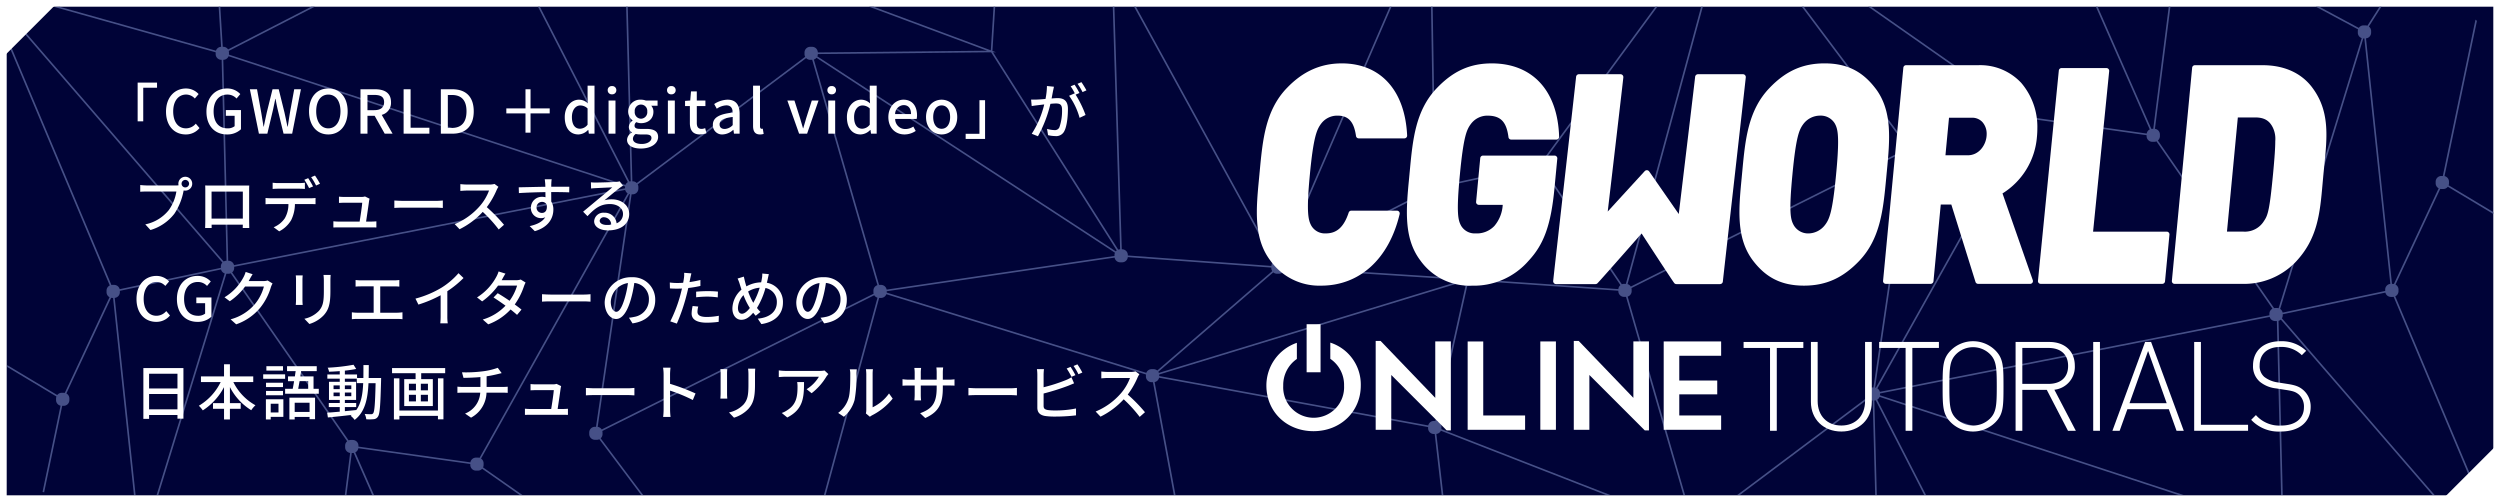
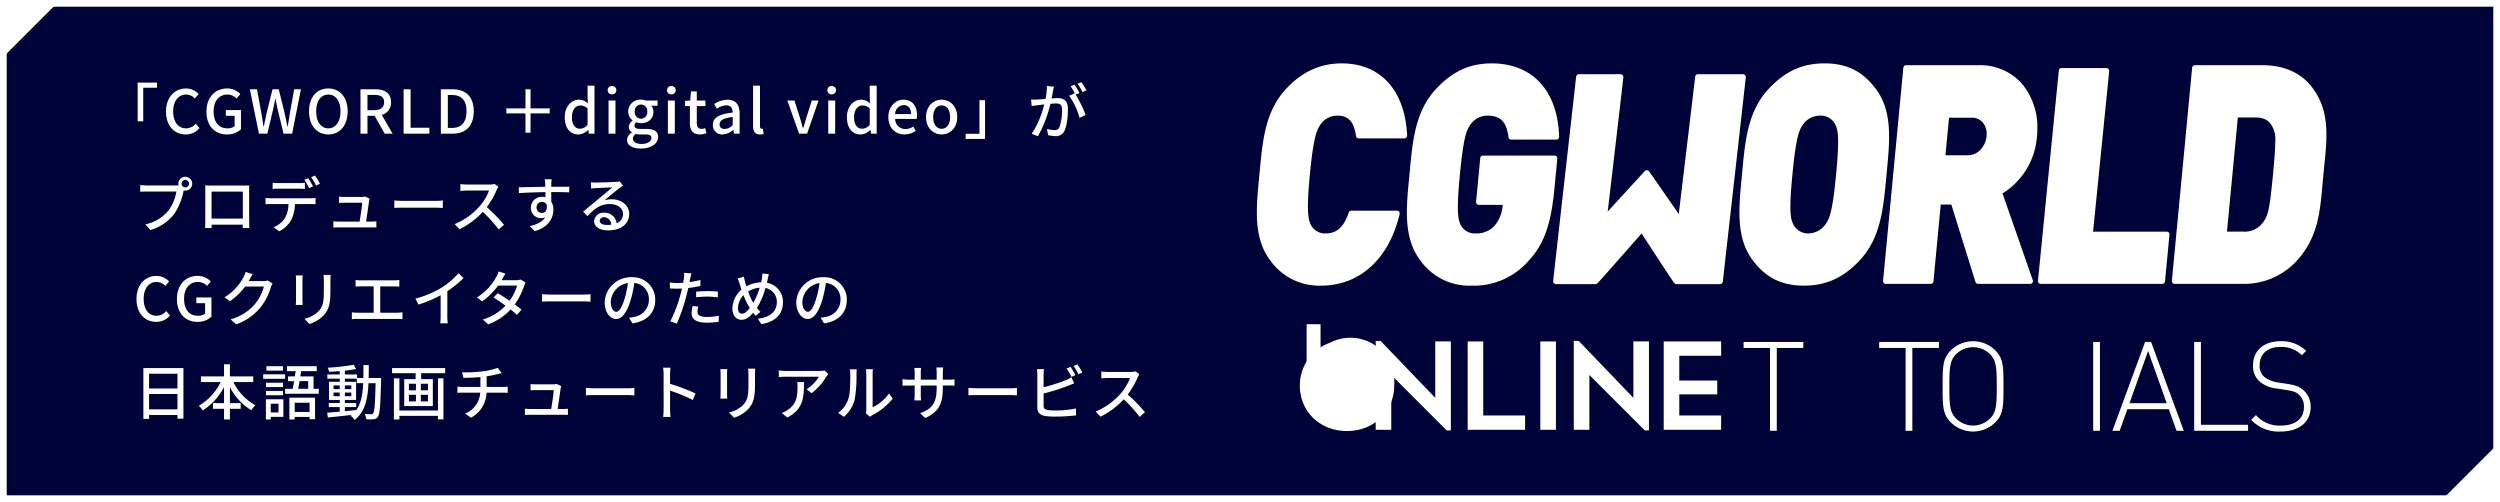
<svg xmlns="http://www.w3.org/2000/svg" width="747" height="150" viewBox="0 0 747 150">
  <rect x="0" y="0" width="747" height="150" fill="#808080" stroke="none" />
  <defs>
    <clipPath id="a">
-       <path d="M2091.841,10521.439H1381.409c-8.944,0-16.193-6.63-16.193-14.809V10390.34c0-8.18,7.249-14.808,16.193-14.808h710.432c8.943,0,16.193,6.628,16.193,14.808v116.291C2108.033,10514.81,2100.783,10521.439,2091.841,10521.439Z" transform="translate(-1365.216 -10375.532)" fill="none" />
-     </clipPath>
+       </clipPath>
  </defs>
  <g transform="translate(-266 -4303.888)">
    <g transform="translate(0 -55.113)">
      <g transform="translate(266 4359)" fill="#000337" stroke="#fff" stroke-width="2">
        <rect width="747" height="150" stroke="none" />
        <rect x="1" y="1" width="745" height="148" fill="none" />
      </g>
      <g transform="translate(-1097.046 -6014.524)">
        <g transform="translate(1365.216 10375.532)" clip-path="url(#a)">
          <path d="M254.7,232.646A1.708,1.708,0,0,1,253,230.937v-.089l-95.148-4.635a1.708,1.708,0,0,1-1.7,1.606h-.562a1.708,1.708,0,0,1-1.707-1.707v-.131l-31.428-2.139a1.708,1.708,0,0,1-1.7,1.566h-.562a1.707,1.707,0,0,1-1.707-1.707v-.476a1.709,1.709,0,0,1,.078-.51L66.742,194.9a1.707,1.707,0,0,1-1.418.756h-.562a1.722,1.722,0,0,1-.592-.105l-16.438,25.93a1.7,1.7,0,0,1,.321,1v.475a1.708,1.708,0,0,1-1.708,1.708h-.562a1.708,1.708,0,0,1-1.707-1.708v-.475a1.708,1.708,0,0,1,.44-1.145L31.838,201.7a1.7,1.7,0,0,1-.5.073H30.78a1.708,1.708,0,0,1-1.589-1.083L3.978,206.065v.413a1.708,1.708,0,0,1-1.708,1.708H1.707A1.708,1.708,0,0,1,0,206.478V206A1.707,1.707,0,0,1,1.707,204.3h.211l6.688-73.27a1.707,1.707,0,0,1-1.563-1.7v-.476a1.707,1.707,0,0,1,1.707-1.707H8.96l9.15-99.79a1.708,1.708,0,0,1-1.562-1.7v-.476a1.708,1.708,0,0,1,1.708-1.707h.563a1.709,1.709,0,0,1,1.656,1.29L85.487,11.093v-.384A1.708,1.708,0,0,1,87.195,9h.563a1.707,1.707,0,0,1,1.524.936L114.627.022l53.387,3.571a1.709,1.709,0,0,1,1.7-1.571h.563a1.707,1.707,0,0,1,1.707,1.7h35.664a1.708,1.708,0,0,1,1.708-1.7h.562a1.708,1.708,0,0,1,1.708,1.707V3.9l107.644,9.635a1.709,1.709,0,0,1,1.7-1.524h.562a1.708,1.708,0,0,1,1.708,1.708v.291l30.207,4.544a1.707,1.707,0,0,1,1.679-1.4h.563a1.709,1.709,0,0,1,1.678,1.387l90.426-14.4a1.736,1.736,0,0,1-.035-.345V3.322a1.708,1.708,0,0,1,1.707-1.708h.563a1.708,1.708,0,0,1,1.707,1.708V3.7l85.079-1.931V1.707A1.708,1.708,0,0,1,538.521,0h.562a1.708,1.708,0,0,1,1.708,1.707V1.76l96.035,4.675a1.708,1.708,0,0,1,1.612-1.143H639a1.707,1.707,0,0,1,1.674,1.37L672.138,8.8a1.706,1.706,0,0,1,1.7-1.565h.563a1.707,1.707,0,0,1,1.707,1.707V9.42a1.71,1.71,0,0,1-.077.51l51.811,27.813a1.708,1.708,0,0,1,1.418-.754h.562a1.7,1.7,0,0,1,.592.105l16.769-26.449a1.706,1.706,0,0,1-.518-1.225V8.945a1.707,1.707,0,0,1,1.707-1.707h.563a1.707,1.707,0,0,1,1.707,1.707V9.42a1.706,1.706,0,0,1-.841,1.472l12.823,19.863a1.7,1.7,0,0,1,.617-.115h.562a1.709,1.709,0,0,1,1.66,1.3l25.143-5.362v-.411a1.708,1.708,0,0,1,1.707-1.707h.563a1.708,1.708,0,0,1,1.707,1.707v.476a1.707,1.707,0,0,1-1.707,1.707h-.209l-6.689,73.269a1.706,1.706,0,0,1,1.562,1.7v.475a1.708,1.708,0,0,1-1.707,1.708h-.21l-9.2,100.3a1.708,1.708,0,0,1,1.12,1.6v.475a1.708,1.708,0,0,1-1.707,1.708h-.562a1.708,1.708,0,0,1-1.7-1.588L709.205,221.53v.408a1.708,1.708,0,0,1-1.708,1.707h-.562a1.709,1.709,0,0,1-1.542-.972l-25.437,9.948-53.388-3.567a1.708,1.708,0,0,1-1.7,1.57H624.3a1.709,1.709,0,0,1-1.708-1.7H586.932a1.708,1.708,0,0,1-1.708,1.7h-.562a1.708,1.708,0,0,1-1.708-1.708v-.475a1.869,1.869,0,0,1,.016-.237L476.809,188.7a1.7,1.7,0,0,1-1.264.558h-.562a1.7,1.7,0,0,1-1.305-.607L458,193.887a1.708,1.708,0,0,1-1.706,1.62h-.562a1.706,1.706,0,0,1-1.409-.742l-73.275,9.724v.254a1.707,1.707,0,0,1-1.707,1.707h-.562a1.707,1.707,0,0,1-1.655-1.288L256.975,230.529v.409a1.708,1.708,0,0,1-1.708,1.708Zm371.8-4.68a1.686,1.686,0,0,1,.067.474v.125l53.3,3.564,25.371-9.923a1.65,1.65,0,0,1-.022-.268v-.476a1.709,1.709,0,0,1,1.622-1.706l-1.861-30.5h-.15a1.706,1.706,0,0,1-1.438-.787Zm-470.363-4.037a1.707,1.707,0,0,1,1.707,1.707v.091L253,230.36a1.692,1.692,0,0,1,.165-.636L167.1,169.467a1.7,1.7,0,0,1-1.267.563h-.562a1.707,1.707,0,0,1-1.707-1.707v-.273l-33.451-4.716a1.707,1.707,0,0,1-.918,1.242l26.041,59.261.051.116a1.642,1.642,0,0,1,.292-.025Zm99.608,4.9a1.712,1.712,0,0,1,1.171,1.218l120.142-25.368v-.408a1.708,1.708,0,0,1,1.382-1.677L367.536,143.6h-.389a1.708,1.708,0,0,1-1.708-1.708v-.475c0-.04,0-.081,0-.121l-77.559-23.98a1.708,1.708,0,0,1-1.6,1.108h-.552Zm-88.979-62.407a1.705,1.705,0,0,1,.77,1.428v.476a1.688,1.688,0,0,1-.167.738L196.568,189.5l56.871,39.818c.036-.04.075-.079.114-.116l-51.439-68.553a1.7,1.7,0,0,1-.743.17h-.562a1.708,1.708,0,0,1-1.708-1.707v-.476a1.708,1.708,0,0,1,1.708-1.707h.313l10.136-69.475a1.692,1.692,0,0,1-.234-.051Zm36.245-8.234a1.688,1.688,0,0,1,.06.451v.476a1.7,1.7,0,0,1-.555,1.26l51.439,68.553a1.693,1.693,0,0,1,.742-.169h.553l29.98-110.4a1.706,1.706,0,0,1-.965-.736Zm380.076-9.119,2.047,77.666h.082a1.708,1.708,0,0,1,1.708,1.7H622.6a1.707,1.707,0,0,1,.837-1.462l-39.947-77.956A1.708,1.708,0,0,1,583.095,149.065Zm-83.632,38.791-22.3.228a1.6,1.6,0,0,1-.077.2l106.018,39.453a1.709,1.709,0,0,1,1.536-1L582.6,149.065h-.085a1.7,1.7,0,0,1-1.22-.513L530.96,186.273a1.7,1.7,0,0,1,.2.8v.475a1.708,1.708,0,0,1-1.708,1.707h-.562a1.707,1.707,0,0,1-1.706-1.682Zm125.4,38.876a1.707,1.707,0,0,1,1.439.787l76.891-39.5a1.682,1.682,0,0,1-.068-.474v-.475c0-.053,0-.1.007-.157L584.662,147.991a1.712,1.712,0,0,1-.715.835l39.946,77.956a1.677,1.677,0,0,1,.411-.05Zm-503.907-5.2a1.708,1.708,0,0,1,1.493,1.694v.13l31.429,2.14a1.709,1.709,0,0,1,.937-1.386l-7.3-16.612-18.792-42.764a1.733,1.733,0,0,1-.292.025h-.276ZM65.873,191.856a1.709,1.709,0,0,1,1.158,1.617v.476a1.7,1.7,0,0,1-.077.51l51.811,27.813a1.7,1.7,0,0,1,1.417-.755h.279l7.195-56.774a1.708,1.708,0,0,1-1.493-1.694v-.476a1.7,1.7,0,0,1,.613-1.31l-34.8-50.2a1.706,1.706,0,0,1-.672.137H90.68ZM46.344,220.771a1.7,1.7,0,0,1,1.031.346l16.359-25.8a1.7,1.7,0,0,1-.681-1.364v-.476a1.708,1.708,0,0,1,1.535-1.7l-3.264-30.816-4.506-42.538h-.238a1.688,1.688,0,0,1-.339-.034L42.867,146.976a1.709,1.709,0,0,1,.9,1.506v.475a1.708,1.708,0,0,1-1.708,1.707h-.433l-9.18,43.957-.69,3.309a1.708,1.708,0,0,1,1.294,1.657v.476a1.7,1.7,0,0,1-.761,1.421L44.9,221.018a1.7,1.7,0,0,1,.884-.247Zm659.143-31.519.814,13.339,1.048,17.163h.148a1.709,1.709,0,0,1,1.657,1.29l64.415-13.54v-.1a1.712,1.712,0,0,1,.1-.587l-47.453-13.33-19.2-5.393A1.709,1.709,0,0,1,705.487,189.252Zm-1.626-63.979.632,26.025.828,34.065h.08a1.708,1.708,0,0,1,1.707,1.708v.475c0,.022,0,.045,0,.067l55.459,15.581,11.345,3.187a1.718,1.718,0,0,1,.628-.517L704.548,124.9A1.7,1.7,0,0,1,703.86,125.273Zm1.258-1.965v.317a1.7,1.7,0,0,1-.25.891l70.187,81.2.076-.008-36.867-87.609a1.794,1.794,0,0,1-.262.02h-.562a1.709,1.709,0,0,1-1.655-1.288ZM740.03,111.82l-1.219,2.606a1.705,1.705,0,0,1,.9,1.5v.476a1.708,1.708,0,0,1-.97,1.541L775.669,205.7h.17l.1,0,9.188-100.2a1.709,1.709,0,0,1-1.562-1.7v-.475a1.706,1.706,0,0,1,.111-.6l-13.55-8.123-15.676-9.4a1.7,1.7,0,0,1-1.361.676h-.562a1.7,1.7,0,0,1-.34-.034ZM2.416,204.3a1.71,1.71,0,0,1,1.51,1.278l25.153-5.366c0-.049-.007-.1-.007-.15v-.476a1.708,1.708,0,0,1,1.708-1.707h.478l9.869-47.256a1.708,1.708,0,0,1-1.338-1.667v-.475a1.706,1.706,0,0,1,.111-.6L10.674,130.356a1.707,1.707,0,0,1-1.362.676H9.1Zm365.62-60.736,8.041,43.469,2.872,15.523h.388A1.708,1.708,0,0,1,381.022,204l73.073-9.7a1.713,1.713,0,0,1-.076-.5v-.475a1.71,1.71,0,0,1,1.434-1.687l-2.446-21.328-1.288-11.231h-.255a1.708,1.708,0,0,1-1.707-1.708v-.355l-80.38-14.757A1.711,1.711,0,0,1,368.035,143.566Zm84.183,15.5,1.74,15.174,1.994,17.374h.337A1.708,1.708,0,0,1,458,193.325v.05l15.422-5.144a1.7,1.7,0,0,1-.143-.685v-.475a1.708,1.708,0,0,1,1.707-1.708h.563a1.708,1.708,0,0,1,1.707,1.708v.525l49.927-.51v-.014a1.65,1.65,0,0,1,.022-.268l-73.633-28.7A1.708,1.708,0,0,1,452.219,159.068ZM58.85,116.305v.408a1.708,1.708,0,0,1-1.533,1.7l7.77,73.354h.293l24.776-80.549.032-.105a1.709,1.709,0,0,1-1.106-1.2Zm525.932,30.673v.38c0,.052,0,.1-.006.157l118.475,38.923a1.709,1.709,0,0,1,1.571-1.075l-1.08-44.419-.379-15.611h-.515a1.706,1.706,0,0,1-1.64-1.233ZM453.3,151.334l-.87,3.9a1.708,1.708,0,0,1,1.309,1.661v.475a1.748,1.748,0,0,1-.021.267l73.633,28.7a1.71,1.71,0,0,1,1.024-.893l-19.485-67.329H508.3a1.708,1.708,0,0,1-1.707-1.707v-.132l-15.973-1.11-27.007-1.876a1.709,1.709,0,0,1-1.7,1.565h-.461Zm57.213-35.855a1.7,1.7,0,0,1,.06.452v.476a1.708,1.708,0,0,1-1.191,1.627l19.487,67.329h.584a1.7,1.7,0,0,1,1.219.512L581,148.154a1.693,1.693,0,0,1-.2-.8v-.476a1.708,1.708,0,0,1,1.707-1.707h.314L592.961,75.7a1.708,1.708,0,0,1-1.2-.788ZM128.432,160.866a1.707,1.707,0,0,1,1.707,1.707v.274l33.452,4.714a1.706,1.706,0,0,1,1.683-1.422h.563a1.7,1.7,0,0,1,.486.07l22.15-39.552,22.1-39.465a1.711,1.711,0,0,1-.727-1.035L157.46,96.45,93.007,109.116v.379a1.706,1.706,0,0,1-.613,1.311L127.2,161a1.7,1.7,0,0,1,.67-.137Zm79.85-49.563-6.658,45.644a1.708,1.708,0,0,1,1.2.788l81.253-40.571a1.736,1.736,0,0,1-.06-.451v-.475a1.709,1.709,0,0,1,1.191-1.628L265.72,47.281h-.586a1.7,1.7,0,0,1-1.221-.514L213.582,84.49a1.7,1.7,0,0,1,.2.8v.476a1.708,1.708,0,0,1-1.707,1.707h-.312Zm184.577,22.845L369.413,141.3c0,.037,0,.075,0,.113v.355L426.5,152.25l23.295,4.277a1.707,1.707,0,0,1,1.667-1.34h.462l9.023-40.38a1.71,1.71,0,0,1-1.205-1.068Zm-383.4-7a1.707,1.707,0,0,1,1.56,1.7v.476a1.715,1.715,0,0,1-.109.6l15.119,9.065,14.107,8.457a1.707,1.707,0,0,1,1.361-.676h.562a1.707,1.707,0,0,1,.341.034l13.371-28.59a1.709,1.709,0,0,1-.9-1.5v-.475a1.707,1.707,0,0,1,.97-1.541L45.806,90.849,19.08,27.338a1.769,1.769,0,0,1-.26.02h-.211Zm574.551,18.306a1.71,1.71,0,0,1,.726,1.036l116.4-22.874v-.466a1.71,1.71,0,0,1,.91-1.511l-34.665-50a1.691,1.691,0,0,1-.672.138h-.562a1.708,1.708,0,0,1-1.707-1.708V69.8l-33.451-4.716a1.709,1.709,0,0,1-1.684,1.422h-.562a1.689,1.689,0,0,1-.484-.07Zm-.686-.261a1.8,1.8,0,0,1,.234.051l30.857-55.1,13.395-23.918a1.706,1.706,0,0,1-.772-1.429v-.475a1.7,1.7,0,0,1,.167-.738L555.123,13.115,540.72,3.031l9.794,13.051L592.47,72a1.694,1.694,0,0,1,.742-.17h.562a1.708,1.708,0,0,1,1.708,1.708v.475a1.708,1.708,0,0,1-1.708,1.708h-.312Zm-180.09-34.178-34.088,29.479a1.668,1.668,0,0,1,.166.33l90.329-27.565c0-.038,0-.075,0-.113v-.121l-8.237-.53-44.527-2.865a1.708,1.708,0,0,1-1.7,1.572h-.562a1.7,1.7,0,0,1-1.114-.413ZM291.82,115.862l-3.828.565v.285c0,.04,0,.081,0,.121l77.559,23.981a1.709,1.709,0,0,1,1.6-1.108h.563a1.7,1.7,0,0,1,1.115.414l34.348-29.7a1.7,1.7,0,0,1-.272-.923v-.139l-42.883-3.127a1.708,1.708,0,0,1-1.7,1.555h-.562a1.708,1.708,0,0,1-1.681-1.411Zm412.52,5.853a1.71,1.71,0,0,1,.747,1.1l30.648-6.477v-.408a1.707,1.707,0,0,1,1.534-1.7l-7.105-67.081L729.5,40.88H729.2Zm-.928-.274a1.7,1.7,0,0,1,.473.067L728.712,40.79a1.71,1.71,0,0,1-1.16-1.618V38.7a1.712,1.712,0,0,1,.078-.511L675.82,10.373a1.706,1.706,0,0,1-1.418.756h-.276l-2.212,17.445L666.929,67.9a1.707,1.707,0,0,1,1.492,1.694v.475a1.706,1.706,0,0,1-.613,1.311l4.962,7.158,29.767,42.931a1.691,1.691,0,0,1,.311-.029ZM266.214,47.2,285.7,114.53h.586a1.706,1.706,0,0,1,1.681,1.409l68.08-10.052V105.6a1.711,1.711,0,0,1,.14-.677L267.007,46.669A1.708,1.708,0,0,1,266.214,47.2ZM57.142,114.53a1.709,1.709,0,0,1,1.656,1.286l26.288-5.555,3.944-.833v-.409a1.706,1.706,0,0,1,.454-1.161L19.689,27.12c-.043.025-.087.049-.133.071L56.32,114.55a1.643,1.643,0,0,1,.259-.02Zm410.726-11.023-4.932,7.8a1.708,1.708,0,0,1,.68,1.365v.133l42.981,2.984a1.7,1.7,0,0,1,.628-1.184L484.216,80.491a1.7,1.7,0,0,1-.647.127h-.562a1.7,1.7,0,0,1-.59-.105ZM539.332,3.873,524.719,57.686l-15.372,56.608a1.706,1.706,0,0,1,.966.737l81.253-40.569a1.714,1.714,0,0,1-.061-.453v-.475a1.705,1.705,0,0,1,.556-1.261L540.338,3.343A1.7,1.7,0,0,1,539.332,3.873ZM517.449,32.541,484.7,77.159a1.7,1.7,0,0,1,.571,1.275v.475a1.7,1.7,0,0,1-.634,1.328l17.282,25.623,5.728,8.49a1.7,1.7,0,0,1,.646-.127h.553L538.811,3.891h-.335Zm213.4,4.791a1.7,1.7,0,0,1,.68,1.364v.475a1.708,1.708,0,0,1-1.533,1.7l7.77,73.353H738a1.69,1.69,0,0,1,.34.034l13.372-28.59a1.709,1.709,0,0,1-.9-1.5v-.475a1.708,1.708,0,0,1,1.708-1.708h.433L762.6,35.8l.274-1.31a1.708,1.708,0,0,1-1.341-1.668v-.476A1.7,1.7,0,0,1,762.194,31L749.336,11.082a1.73,1.73,0,0,1-.4.047h-.562a1.7,1.7,0,0,1-.788-.193ZM406.816,108.558a1.7,1.7,0,0,1,.063.462v.122l52.764,3.395a1.711,1.711,0,0,1,1.063-1.451l-8.525-23.622c-.05,0-.1.007-.155.007h-.562a1.705,1.705,0,0,1-1.444-.8Zm55.092,2.4a1.7,1.7,0,0,1,.591.105l19.445-30.733.038-.059a1.7,1.7,0,0,1-.626-.933l-27.621,6v.42a1.708,1.708,0,0,1-1.066,1.583l1.151,3.192,7.374,20.43c.051,0,.1-.007.154-.007ZM355.715,21.045l1.3,42.748,1.215,40.1h.091a1.708,1.708,0,0,1,1.708,1.707v.14l42.884,3.127a1.707,1.707,0,0,1,.779-1.287l-47.532-86.6A1.734,1.734,0,0,1,355.715,21.045ZM89.762,47.281l.429,17.684,1.03,42.347H91.3a1.708,1.708,0,0,1,1.662,1.316L209.8,85.669v-.382c0-.053,0-.105.007-.157L91.333,46.205A1.709,1.709,0,0,1,89.762,47.281ZM450.039,5.5l-9.7,22.416-34.415,79.566a1.72,1.72,0,0,1,.69.623l43.2-21.883a1.708,1.708,0,0,1-.064-.463v-.476a1.707,1.707,0,0,1,1.707-1.707h0L450.209,5.495C450.153,5.5,450.1,5.5,450.039,5.5ZM20.073,26.81l69.8,80.739a1.7,1.7,0,0,1,.854-.238L89.264,47.281h-.08a1.708,1.708,0,0,1-1.708-1.707V45.1c0-.023,0-.046,0-.068L47.142,33.7l-26.7-7.5A1.7,1.7,0,0,1,20.073,26.81ZM357.4,19.029v.308a1.708,1.708,0,0,1-.786,1.438L393.555,88.09l10.586,19.287a1.681,1.681,0,0,1,.469-.066h.563a1.79,1.79,0,0,1,.28.022L449.5,5.5h-.031a1.706,1.706,0,0,1-1.5-.9ZM267.4,45.56v.013a1.713,1.713,0,0,1-.139.677l89.179,58.256a1.7,1.7,0,0,1,.283-.268L319.182,45.031Zm52.175-.941,1.057.393-.874.009L357.162,104a1.707,1.707,0,0,1,.565-.105l-2.51-82.85h-.091a1.708,1.708,0,0,1-1.707-1.708v-.292l-30.2-4.545a1.711,1.711,0,0,1-1.682,1.4h-.153ZM756.105,69.335,753.458,82.02a1.708,1.708,0,0,1,1.336,1.668v.475a1.685,1.685,0,0,1-.109.6l29.227,17.523a1.7,1.7,0,0,1,1.359-.674h.21l6.688-73.269a1.708,1.708,0,0,1-1.509-1.28l-25.148,5.364v.4a1.708,1.708,0,0,1-1.708,1.707h-.429ZM451.691,4.184a1.712,1.712,0,0,1-.987,1.181l1.26,78.215h.063a1.708,1.708,0,0,1,1.652,1.274l27.62-6v-.419a1.707,1.707,0,0,1,1.707-1.707h.563a1.716,1.716,0,0,1,.723.159l53.647-73.1a1.708,1.708,0,0,1-1.124-1.536ZM91.388,44.626a1.707,1.707,0,0,1,.066.472v.475c0,.053,0,.105-.006.157L209.922,84.656a1.709,1.709,0,0,1,.715-.837L170.69,5.863a1.672,1.672,0,0,1-.411.05h-.562a1.706,1.706,0,0,1-1.437-.786ZM209.941,5.913l2,75.832.049,1.835h.084a1.7,1.7,0,0,1,1.22.513l7.45-5.584,42.881-32.138a1.712,1.712,0,0,1-.2-.8V45.1a1.708,1.708,0,0,1,1.707-1.708h.563a1.708,1.708,0,0,1,1.707,1.68l50.6-.518L211.477,4.911A1.709,1.709,0,0,1,209.941,5.913ZM171.15,5.674l7.589,14.81L211.1,83.63a1.762,1.762,0,0,1,.392-.049L209.442,5.913h-.083a1.708,1.708,0,0,1-1.708-1.7H171.986A1.706,1.706,0,0,1,171.15,5.674Zm458.159,56.94a1.707,1.707,0,0,1,1.707,1.707v.273l33.452,4.715a1.711,1.711,0,0,1,.918-1.242L639.479,9.115a1.7,1.7,0,0,1-.478.068h-.562a1.707,1.707,0,0,1-1.707-1.707V7q0-.04,0-.081L540.79,2.246a1.756,1.756,0,0,1-.022.22L569.7,22.724,627.48,63.177a1.7,1.7,0,0,1,1.266-.562Zm11.4-55.139a1.708,1.708,0,0,1-.778,1.433l19.711,44.855,6.218,14.15a1.65,1.65,0,0,1,.292-.025h.278l5.272-41.6,1.923-15.173a1.709,1.709,0,0,1-1.493-1.695V9.292L640.708,7.15ZM20.527,25.242v.408c0,.022,0,.045,0,.067l47.4,13.316,19.637,5.515A1.709,1.709,0,0,1,89.1,43.392l-1.862-30.5h-.041a1.709,1.709,0,0,1-1.661-1.311Zm191.086-20.8,107.478,40L320.881,15.9a1.709,1.709,0,0,1-1.618-1.706v-.173L211.62,4.388C211.618,4.406,211.615,4.424,211.613,4.441ZM89.6,43.39h.149a1.709,1.709,0,0,1,1.439.787l76.891-39.5a1.683,1.683,0,0,1-.067-.474V4.081L114.706.515,89.437,10.4a1.678,1.678,0,0,1,.028.31v.475a1.708,1.708,0,0,1-1.707,1.708h-.022Z" transform="translate(-25.207 -31.412)" fill="#465087" />
        </g>
      </g>
      <g transform="translate(-1099.216 -6016.532)">
        <path d="M1749.674,10401.894c-6.343,6.661-7.167,15.4-8.038,24.65l-.2,2.126c-.893,9.258-1.736,18.022,3.378,24.741a17.953,17.953,0,0,0,15.151,7.475c11.516,0,20.292-7.992,23.463-21.382a.833.833,0,0,0-.8-1.023h-13.636a.824.824,0,0,0-.788.571c-1.43,4.307-3.533,6.222-6.837,6.222a4.7,4.7,0,0,1-4.3-2.259c-.929-1.662-1.553-3.853-.468-15.249,1.084-11.46,2.1-13.586,3.408-15.324a5.981,5.981,0,0,1,4.872-2.356c3.26,0,4.9,1.816,5.512,6.079a.816.816,0,0,0,.812.714h13.636a.824.824,0,0,0,.831-.86c-.632-13.486-7.936-21.546-19.542-21.546-6.321,0-11.7,2.423-16.448,7.422" fill="#fff" />
        <path d="M1821.944,10453.464h0m-27.437-51.57c-6.349,6.661-7.169,15.4-8.038,24.65l-.2,2.126c-.893,9.258-1.735,18.022,3.386,24.741a17.944,17.944,0,0,0,15.143,7.475,21.661,21.661,0,0,0,17.149-7.422c4.614-4.931,6.717-10.8,7.745-21.678l.843-8.853c0-.031.01-.055.01-.078a.844.844,0,0,0-.219-.56.816.816,0,0,0-.613-.274h-21.373a.835.835,0,0,0-.828.758l-1.237,13.058a.8.8,0,0,0,.207.628.831.831,0,0,0,.613.276h7.134a10.643,10.643,0,0,1-2.488,6.3,7.236,7.236,0,0,1-5.615,2.235,4.723,4.723,0,0,1-4.312-2.259c-.919-1.65-1.486-3.708-.39-15.249,1.095-11.514,2.026-13.508,3.327-15.236a6.125,6.125,0,0,1,4.887-2.444c3.953,0,5.719,1.806,6.309,6.431a.823.823,0,0,0,.82.725h13.483a.8.8,0,0,0,.593-.253.856.856,0,0,0,.238-.605c-.408-13.717-7.929-21.91-20.121-21.91-6.5,0-11.572,2.291-16.45,7.422" fill="#fff" />
        <path d="M1913.845,10427.6c-1.084,11.43-2.014,13.422-3.313,15.149a6.355,6.355,0,0,1-4.972,2.534,4.958,4.958,0,0,1-4.365-2.446c-.948-1.705-1.5-3.677-.408-15.082,1.09-11.5,2.027-13.5,3.322-15.228a6.262,6.262,0,0,1,4.958-2.444,4.892,4.892,0,0,1,4.382,2.344c.561,1.016.99,2.181.99,5.563,0,2.145-.165,5.175-.594,9.61m11.771-25.641c-3.937-5.175-8.634-7.489-15.216-7.489-6.552,0-11.654,2.291-16.526,7.422-6.343,6.661-7.175,15.393-8.044,24.65l-.2,2.126c-.893,9.258-1.728,18.022,3.38,24.741,3.941,5.175,8.643,7.475,15.228,7.475,6.55,0,11.648-2.291,16.53-7.41,6.341-6.673,7.163-15.4,8.038-24.652l.2-2.124c.891-9.271,1.734-18.024-3.386-24.738" fill="#fff" />
        <path d="M1958.8,10416.24c-.26,2.762-2.317,5.691-5.611,5.691h-6.671c.136-1.465.946-9.985,1.063-11.219h6.83a4.108,4.108,0,0,1,3.16,1.311,5.254,5.254,0,0,1,1.262,3.565c0,.222-.012.429-.033.651m15.056.165c.078-.837.12-1.651.12-2.455a20.184,20.184,0,0,0-4.816-13.652,16.739,16.739,0,0,0-12.8-5.286h-21.6a.826.826,0,0,0-.826.749l-6.056,63.684a.846.846,0,0,0,.211.639.858.858,0,0,0,.615.265h13.4a.84.84,0,0,0,.832-.739s2.043-21.558,2.179-22.955h3.156c.347,1.1,7.217,23.108,7.217,23.108a.827.827,0,0,0,.787.586h15.553a.824.824,0,0,0,.682-.343.834.834,0,0,0,.15-.485,1.1,1.1,0,0,0-.046-.275s-8.621-24.694-9.05-25.916a21.9,21.9,0,0,0,10.289-16.923" fill="#fff" />
        <path d="M1981.211,10395.87a.818.818,0,0,0-.82.749l-6.232,62.825a.846.846,0,0,0,.211.639.808.808,0,0,0,.615.265H2011.3a.827.827,0,0,0,.825-.751l1.322-13.95a.784.784,0,0,0-.211-.627.8.8,0,0,0-.609-.273H1990.63c.176-1.762,4.811-47.96,4.811-47.96v-.088a.778.778,0,0,0-.209-.552.822.822,0,0,0-.615-.276Z" fill="#fff" />
        <path d="M1872.58,10397.709a.864.864,0,0,0-.86.781c-.076.9-3.842,32.283-4.889,40.993-1.957-2.819-8.841-12.729-8.841-12.729a.873.873,0,0,0-.643-.364.889.889,0,0,0-.688.276s-8.4,9.17-11.054,12.077c1.078-9.2,4.569-39.009,4.667-40.1v-.077a.856.856,0,0,0-.858-.858h-12.4a.859.859,0,0,0-.86.781c-.042.508-1.639,14.711-3.191,28.453-1.773,15.666-3.6,31.873-3.656,32.545a.867.867,0,0,0,.852.936h11.787a.9.9,0,0,0,.517-.176c.243-.188,4.713-5.221,13.257-14.954,3.254,5,9.442,14.479,9.777,14.843a.849.849,0,0,0,.628.287h13.025a.857.857,0,0,0,.858-.793c.044-.5,1.64-14.678,3.193-28.406,1.773-15.678,3.595-31.906,3.656-32.58a.882.882,0,0,0-.22-.659.865.865,0,0,0-.634-.276Z" fill="#fff" />
        <path d="M2044.394,10427.6c-1.014,10.658-1.542,12.287-2.67,13.917a6.689,6.689,0,0,1-6.1,3.228h-4.991c.165-1.686,3.122-32.723,3.248-34.121h5.152c2.708,0,4.309.923,5.345,3.105l.006.009a7.8,7.8,0,0,1,.682,3.941c0,1.961-.2,4.969-.67,9.921m11.654-26c-3.281-4.306-8.391-6.585-14.77-6.585h-20.227a.834.834,0,0,0-.825.749l-6.056,63.684a.86.86,0,0,0,.208.639.81.81,0,0,0,.613.265h20.225a21.355,21.355,0,0,0,15.9-6.508c6.623-6.972,7.3-14.579,8.082-23.408l.241-2.666.265-2.673c.9-8.841,1.673-16.482-3.66-23.5" fill="#fff" />
        <path d="M1776.27,10477.4h1.465l16.337,17.012v-16.861h4.658v26.591h-1.241l-16.563-16.562v16.373h-4.656Z" fill="#fff" />
        <path d="M1803.752,10477.554h4.657v22.121h12.507v4.28h-17.164Z" fill="#fff" />
        <path d="M1825.464,10477.554h4.66v26.4h-4.66Z" fill="#fff" />
        <path d="M1835.464,10477.4h1.465l16.337,17.012v-16.861h4.657v26.591h-1.239l-16.563-16.562v16.373h-4.657Z" fill="#fff" />
        <path d="M1862.328,10477.554h17.164v4.28h-12.506v7.4h11.342v4.131h-11.342v6.309h12.506v4.28h-17.164Z" fill="#fff" />
        <path d="M1896.118,10479.5v24.748H1894.1V10479.5h-7.9v-1.789h17.854v1.789Z" fill="#fff" />
-         <path d="M1915.414,10504.472c-5.332,0-9.095-3.651-9.095-8.835v-17.926h2.013v17.668c0,4.4,2.832,7.3,7.082,7.3s7.081-2.906,7.081-7.3v-17.668h2.012v17.926C1924.507,10500.82,1920.742,10504.472,1915.414,10504.472Z" fill="#fff" />
        <path d="M1936.625,10479.5v24.748h-2.015V10479.5h-7.9v-1.789h17.853v1.789Z" fill="#fff" />
        <path d="M1961.4,10501.751a9.448,9.448,0,0,1-13.268,0c-2.423-2.423-2.459-4.771-2.459-10.771s.036-8.35,2.459-10.772a9.448,9.448,0,0,1,13.268,0c2.423,2.423,2.461,4.771,2.461,10.772S1963.819,10499.328,1961.4,10501.751Zm-1.6-20.426a7.2,7.2,0,0,0-10.064,0c-1.9,1.9-2.05,3.951-2.05,9.655s.148,7.752,2.05,9.653a7.2,7.2,0,0,0,10.064,0c1.9-1.9,2.049-3.951,2.049-9.653S1961.695,10483.227,1959.8,10481.325Z" fill="#fff" />
-         <path d="M1983.128,10504.248l-6.337-12.225h-7.305v12.225h-2.013v-26.537h10.1c4.324,0,7.6,2.5,7.6,7.119a6.856,6.856,0,0,1-6.111,7.157l6.41,12.261Zm-5.815-24.748h-7.827v10.735h7.827c3.392,0,5.851-1.718,5.851-5.367S1980.7,10479.5,1977.313,10479.5Z" fill="#fff" />
        <path d="M1990.666,10504.248v-26.537h2.013v26.537Z" fill="#fff" />
        <path d="M2015.566,10504.248l-2.312-6.448H2000.88l-2.312,6.448h-2.162l9.766-26.537h1.791l9.763,26.537Zm-8.5-23.854-5.552,15.617h11.106Z" fill="#fff" />
        <path d="M2020.837,10504.248v-26.537h2.012v24.748h14.089v1.789Z" fill="#fff" />
        <path d="M2046.7,10504.472a11.2,11.2,0,0,1-8.833-3.5l1.417-1.417a9.277,9.277,0,0,0,7.529,3.131c4.175,0,6.82-2.012,6.82-5.479a4.8,4.8,0,0,0-1.454-3.728c-.969-.819-1.678-1.082-3.838-1.417l-3.1-.484a9.187,9.187,0,0,1-4.733-1.937,6.043,6.043,0,0,1-2.087-4.884c0-4.436,3.168-7.268,8.237-7.268a10.483,10.483,0,0,1,7.64,2.871l-1.3,1.3a8.623,8.623,0,0,0-6.449-2.459c-3.838,0-6.148,2.122-6.148,5.477a4.267,4.267,0,0,0,1.377,3.468,8.455,8.455,0,0,0,3.952,1.639l2.87.449c2.5.373,3.616.818,4.733,1.752a6.513,6.513,0,0,1,2.312,5.142C2055.644,10501.6,2052.215,10504.472,2046.7,10504.472Z" fill="#fff" />
-         <path d="M1762.711,10477.908v4.84a9.409,9.409,0,0,1,4.112,8.063,9.1,9.1,0,1,1-18.178,0,9.439,9.439,0,0,1,4.076-8.019v-4.828a13.484,13.484,0,0,0-9.109,12.772c0,7.812,6.012,13.633,14.085,13.633s14.122-5.859,14.122-13.633A13.138,13.138,0,0,0,1762.711,10477.908Z" fill="#fff" />
+         <path d="M1762.711,10477.908v4.84v-4.828a13.484,13.484,0,0,0-9.109,12.772c0,7.812,6.012,13.633,14.085,13.633s14.122-5.859,14.122-13.633A13.138,13.138,0,0,0,1762.711,10477.908Z" fill="#fff" />
        <rect width="4.162" height="14.36" transform="translate(1755.636 10472.407)" fill="#fff" />
      </g>
      <path d="M-203.32,4520.442l-18,18h18Z" transform="translate(1216.32 -29.442)" fill="#fff" />
      <path d="M-221.32,4538.441l18-18h-18Z" transform="translate(487.32 -161.441)" fill="#fff" />
      <path d="M11.628-15.264V-3.69H13.3V-13.716h4.122v-1.548ZM25.992.234a5.231,5.231,0,0,0,4.122-1.908L29-2.988a3.832,3.832,0,0,1-2.934,1.4c-2.34,0-3.816-1.926-3.816-5.076,0-3.114,1.584-5.022,3.87-5.022a3.524,3.524,0,0,1,2.592,1.188l1.134-1.332A5.105,5.105,0,0,0,26.082-13.5c-3.348,0-5.976,2.592-5.976,6.912C20.106-2.25,22.662.234,25.992.234ZM38.3.234A5.952,5.952,0,0,0,42.5-1.314V-7.056H37.98v1.71h2.628v3.114a3.286,3.286,0,0,1-2.088.648c-2.736,0-4.194-1.926-4.194-5.076,0-3.114,1.638-5.022,4.1-5.022a3.654,3.654,0,0,1,2.754,1.188L42.3-11.826A5.285,5.285,0,0,0,38.358-13.5c-3.51,0-6.174,2.592-6.174,6.912C32.184-2.25,34.776.234,38.3.234ZM47.862,0h2.52l1.746-7.362c.216-1.044.432-2.034.63-3.042h.072c.18,1.008.378,2,.612,3.042L55.224,0H57.8l2.61-13.266h-2L57.15-6.354c-.216,1.386-.45,2.808-.666,4.248h-.09c-.306-1.44-.594-2.862-.9-4.248l-1.71-6.912H51.93L50.22-6.354c-.306,1.4-.612,2.826-.9,4.248h-.072c-.234-1.422-.468-2.844-.7-4.248L47.3-13.266H45.162ZM68.6.234c3.4,0,5.778-2.646,5.778-6.912S72-13.5,68.6-13.5s-5.76,2.556-5.76,6.822S65.2.234,68.6.234Zm0-1.818c-2.2,0-3.618-2-3.618-5.094,0-3.114,1.422-5,3.618-5s3.636,1.89,3.636,5C72.234-3.582,70.794-1.584,68.6-1.584ZM78.21,0H80.3V-5.346H82.44L85.446,0H87.8l-3.24-5.616a3.688,3.688,0,0,0,2.772-3.8c0-2.862-2.052-3.852-4.788-3.852H78.21ZM80.3-7.02v-4.554h2c1.926,0,2.97.558,2.97,2.16S84.222-7.02,82.3-7.02ZM91.1,0h7.7V-1.764H93.186v-11.5H91.1Zm11.124,0h3.546c3.96,0,6.282-2.376,6.282-6.678,0-4.32-2.322-6.588-6.39-6.588h-3.438Zm2.088-1.71v-9.846h1.206c2.844,0,4.374,1.566,4.374,4.878,0,3.294-1.53,4.968-4.374,4.968Zm30.438-4.338V-7.542h-5.724v-5.724h-1.512v5.724h-5.724v1.494h5.724V-.306h1.512V-6.048ZM143.334.234a4.149,4.149,0,0,0,2.88-1.35h.072L146.448,0h1.692V-14.346h-2.07v3.672l.09,1.638a3.819,3.819,0,0,0-2.664-1.116c-2.214,0-4.248,2-4.248,5.2C139.248-1.656,140.85.234,143.334.234Zm.486-1.71c-1.548,0-2.43-1.242-2.43-3.492,0-2.142,1.116-3.456,2.5-3.456a3.1,3.1,0,0,1,2.178.9v4.842A2.91,2.91,0,0,1,143.82-1.476ZM152.334,0h2.07V-9.9h-2.07Zm1.026-11.754a1.205,1.205,0,0,0,1.3-1.242,1.2,1.2,0,0,0-1.3-1.224A1.186,1.186,0,0,0,152.082-13,1.191,1.191,0,0,0,153.36-11.754Zm8.6,16.2c3.168,0,5.184-1.548,5.184-3.456,0-1.692-1.224-2.412-3.564-2.412h-1.818c-1.26,0-1.656-.378-1.656-.972a1.287,1.287,0,0,1,.54-1.044,3.441,3.441,0,0,0,1.386.306c2.07,0,3.708-1.242,3.708-3.4a2.676,2.676,0,0,0-.648-1.818h1.89V-9.9h-3.51a4.128,4.128,0,0,0-1.44-.252A3.567,3.567,0,0,0,158.2-6.606a3.356,3.356,0,0,0,1.314,2.646v.072A2.412,2.412,0,0,0,158.4-2.052a1.82,1.82,0,0,0,.9,1.638v.09a2.616,2.616,0,0,0-1.44,2.16C157.86,3.564,159.588,4.446,161.964,4.446Zm.072-8.91a1.937,1.937,0,0,1-1.872-2.142,1.879,1.879,0,0,1,1.872-2.088,1.889,1.889,0,0,1,1.872,2.088A1.937,1.937,0,0,1,162.036-4.464Zm.234,7.542c-1.638,0-2.646-.576-2.646-1.548A1.78,1.78,0,0,1,160.47.09,6.294,6.294,0,0,0,161.8.234H163.3c1.206,0,1.854.252,1.854,1.08C165.15,2.232,164,3.078,162.27,3.078ZM170.064,0h2.07V-9.9h-2.07Zm1.026-11.754a1.205,1.205,0,0,0,1.3-1.242,1.2,1.2,0,0,0-1.3-1.224A1.186,1.186,0,0,0,169.812-13,1.191,1.191,0,0,0,171.09-11.754ZM179.64.234a6.334,6.334,0,0,0,1.944-.36l-.378-1.53a2.952,2.952,0,0,1-1.062.234c-1.026,0-1.44-.612-1.44-1.8V-8.244h2.574V-9.9H178.7v-2.736h-1.728L176.742-9.9l-1.548.108v1.548h1.44v5C176.634-1.152,177.408.234,179.64.234Zm6.786,0a4.921,4.921,0,0,0,3.15-1.368h.072L189.81,0H191.5V-5.958c0-2.628-1.134-4.194-3.6-4.194a7.583,7.583,0,0,0-4,1.3l.774,1.4a5.444,5.444,0,0,1,2.862-1.008c1.458,0,1.872,1.008,1.89,2.16-4.122.45-5.922,1.548-5.922,3.672A2.735,2.735,0,0,0,186.426.234Zm.63-1.638c-.882,0-1.548-.4-1.548-1.368,0-1.116.99-1.872,3.924-2.214v2.43A3.49,3.49,0,0,1,187.056-1.4ZM197.568.234a3.246,3.246,0,0,0,1.116-.162l-.27-1.566a1.438,1.438,0,0,1-.342.036c-.252,0-.486-.2-.486-.756V-14.346h-2.07V-2.322C195.516-.72,196.074.234,197.568.234ZM209.268,0h2.394l3.42-9.9h-2.016l-1.692,5.328c-.27.972-.576,1.98-.864,2.952h-.072c-.288-.972-.576-1.98-.864-2.952L207.882-9.9h-2.124Zm8.712,0h2.07V-9.9h-2.07Zm1.026-11.754A1.205,1.205,0,0,0,220.3-13a1.2,1.2,0,0,0-1.3-1.224A1.186,1.186,0,0,0,217.728-13,1.191,1.191,0,0,0,219.006-11.754ZM227.646.234a4.149,4.149,0,0,0,2.88-1.35h.072L230.76,0h1.692V-14.346h-2.07v3.672l.09,1.638a3.819,3.819,0,0,0-2.664-1.116c-2.214,0-4.248,2-4.248,5.2C223.56-1.656,225.162.234,227.646.234Zm.486-1.71c-1.548,0-2.43-1.242-2.43-3.492,0-2.142,1.116-3.456,2.5-3.456a3.1,3.1,0,0,1,2.178.9v4.842A2.91,2.91,0,0,1,228.132-1.476ZM240.768.234A6.006,6.006,0,0,0,244.116-.81l-.72-1.314a4.2,4.2,0,0,1-2.358.738,2.99,2.99,0,0,1-3.06-3.024H244.4a5.366,5.366,0,0,0,.108-1.062c0-2.79-1.422-4.68-4.05-4.68-2.3,0-4.518,2-4.518,5.2C235.944-1.674,238.086.234,240.768.234ZM237.96-5.85A2.68,2.68,0,0,1,240.5-8.532c1.44,0,2.214.99,2.214,2.682Zm13.9,6.084c2.448,0,4.662-1.89,4.662-5.184s-2.214-5.2-4.662-5.2-4.662,1.908-4.662,5.2S249.408.234,251.856.234Zm0-1.692c-1.548,0-2.52-1.386-2.52-3.492,0-2.088.972-3.492,2.52-3.492,1.566,0,2.538,1.4,2.538,3.492C254.394-2.844,253.422-1.458,251.856-1.458Zm12.978,3.042V-9.99H263.16V.036h-4.122V1.584Zm20.592-15.606-2.106-.216a20.21,20.21,0,0,1-.432,3.87c-1.008.09-1.98.162-2.556.18-.612.018-1.152.036-1.746,0l.18,1.944c.486-.09,1.332-.2,1.782-.252.414-.054,1.152-.144,1.962-.234A28.073,28.073,0,0,1,278.784.036l1.854.738a37.584,37.584,0,0,0,3.726-9.684c.666-.072,1.26-.108,1.638-.108,1.134,0,1.836.27,1.836,1.818a14.836,14.836,0,0,1-.792,5.292,1.446,1.446,0,0,1-1.476.846,9.507,9.507,0,0,1-2.214-.36L283.662.45A9.955,9.955,0,0,0,285.8.72a2.689,2.689,0,0,0,2.772-1.584c.756-1.512,1.026-4.41,1.026-6.534,0-2.52-1.332-3.222-3.06-3.222-.414,0-1.08.036-1.818.108.162-.846.324-1.71.432-2.268C285.246-13.176,285.336-13.644,285.426-14.022Zm8.208-1.368-1.17.486a18.172,18.172,0,0,1,1.494,2.484l1.17-.522A27.937,27.937,0,0,0,293.634-15.39Zm-2.052.756-1.17.486a16.311,16.311,0,0,1,1.278,2.2c-.018-.036-.054-.072-.072-.108l-1.674.738a20.773,20.773,0,0,1,3.132,6.588l1.782-.846a31.489,31.489,0,0,0-2.97-6.084l1.152-.486A26.376,26.376,0,0,0,291.582-14.634ZM24.75,14.95a1.137,1.137,0,0,1,1.116-1.134A1.153,1.153,0,0,1,27,14.95a1.137,1.137,0,0,1-1.134,1.116A1.122,1.122,0,0,1,24.75,14.95Zm-.954,0a2.234,2.234,0,0,0,.054.486,6.111,6.111,0,0,1-.774.036h-8.73c-.594,0-1.44-.072-1.944-.126v2.016c.468-.036,1.188-.072,1.944-.072H23.2a13.043,13.043,0,0,1-2.25,5.526A12.078,12.078,0,0,1,13.914,27.1l1.548,1.692a14,14,0,0,0,7.146-4.878,18.338,18.338,0,0,0,2.7-6.606c.018-.108.054-.234.072-.342a2.234,2.234,0,0,0,.486.054,2.07,2.07,0,1,0-2.07-2.07Zm8.01.522c.036.468.036,1.1.036,1.566v8.838c0,.72-.036,2.16-.054,2.322H33.75c-.018-.09-.018-.522-.018-1.008h9.324c-.018.5-.018.918-.036,1.008h1.962c0-.144-.036-1.692-.036-2.322V17.038c0-.5,0-1.062.036-1.548-.594.018-1.242.018-1.656.018H33.552C33.1,15.508,32.526,15.508,31.806,15.472Zm1.908,1.836h9.342V25.39H33.714Zm18.252-2.646v1.854c.486-.036,1.152-.072,1.764-.072H59.8c.576,0,1.224.036,1.8.072V14.662a15.094,15.094,0,0,1-1.8.108H53.712A13.573,13.573,0,0,1,51.966,14.662Zm-2.124,4.554v1.872c.5-.036,1.1-.054,1.638-.054h5.2a8.32,8.32,0,0,1-1.08,4.248,7.5,7.5,0,0,1-3.33,2.682l1.656,1.224a8.8,8.8,0,0,0,3.582-3.366,11.048,11.048,0,0,0,1.116-4.788H63.27c.468,0,1.08.018,1.512.036V19.216a11.483,11.483,0,0,1-1.512.09H51.48A15.772,15.772,0,0,1,49.842,19.216Zm12.744-5.922-1.152.486a21.485,21.485,0,0,1,1.422,2.484l1.188-.5A26.084,26.084,0,0,0,62.586,13.294Zm2.034-.774-1.152.486a18.066,18.066,0,0,1,1.476,2.484l1.17-.522A22.937,22.937,0,0,0,64.62,12.52Zm16.308,6.912-1.368-.666a3.647,3.647,0,0,1-1.08.144H73.368a15.573,15.573,0,0,1-1.584-.09v1.872c.486-.018,1.062-.054,1.6-.054h5.346c-.054,1.008-.522,4.1-.774,5.634H71.73a14.624,14.624,0,0,1-1.62-.09v1.854c.612-.018,1.026-.036,1.62-.036h9.7c.432,0,1.188.018,1.53.036V26.2c-.414.036-1.152.072-1.566.072H79.884c.252-1.674.756-5.04.9-6.192C80.82,19.9,80.874,19.63,80.928,19.432Zm7.4.54V22.2c.612-.054,1.692-.09,2.682-.09H100.8c.792,0,1.62.072,2.016.09V19.972c-.45.036-1.152.108-2.016.108H91.008C90.036,20.08,88.92,20.008,88.326,19.972Zm31.1-4.086-1.17-.864a5.46,5.46,0,0,1-1.566.18h-6.678a19.259,19.259,0,0,1-1.962-.126V17.11c.288-.018,1.26-.108,1.962-.108h6.606a14.809,14.809,0,0,1-2.862,4.752,20.225,20.225,0,0,1-7.4,5.274l1.458,1.53a23.629,23.629,0,0,0,6.93-5.184,40.4,40.4,0,0,1,4.77,5.256l1.584-1.4a47.843,47.843,0,0,0-5.148-5.274,24.637,24.637,0,0,0,2.952-5.13A6.213,6.213,0,0,1,119.43,15.886Zm15.912-2.25h-2.07c.036.18.09.738.144,1.314.018.216.018.522.036.918-2.574.036-5.922.126-7.956.162l.054,1.728c2.232-.144,5.184-.252,7.92-.288,0,.522.018,1.062.018,1.53a3.6,3.6,0,0,0-1.008-.126,3.251,3.251,0,0,0-3.348,3.24,3.006,3.006,0,0,0,3.024,3.132,2.82,2.82,0,0,0,1.26-.27c-.864,1.386-2.52,2.178-4.644,2.646l1.53,1.512c4.266-1.242,5.544-4.068,5.544-6.462a4.433,4.433,0,0,0-.63-2.394c0-.81,0-1.854-.018-2.826,2.61,0,4.32.036,5.382.09l.036-1.692h-5.4c0-.36,0-.684.018-.9A10.489,10.489,0,0,1,135.342,13.636Zm-4.518,8.442a1.622,1.622,0,0,1,1.638-1.692,1.484,1.484,0,0,1,1.4.864c.234,1.692-.468,2.43-1.4,2.43A1.579,1.579,0,0,1,130.824,22.078ZM149.688,26A1.2,1.2,0,0,1,151,24.976a2.211,2.211,0,0,1,2.124,2.232,9.592,9.592,0,0,1-1.278.072C150.57,27.28,149.688,26.794,149.688,26ZM147.06,14.536l.054,1.854c.414-.054.882-.09,1.332-.108.936-.054,4.05-.2,5-.234-.9.792-2.988,2.52-4,3.348-1.062.882-3.312,2.772-4.716,3.924l1.314,1.332c2.124-2.268,3.816-3.618,6.7-3.618,2.25,0,3.906,1.224,3.906,2.916a2.924,2.924,0,0,1-1.908,2.826A3.552,3.552,0,0,0,151,23.626a2.737,2.737,0,0,0-2.97,2.538c0,1.638,1.656,2.736,4.14,2.736,4.05,0,6.336-2.052,6.336-4.914,0-2.52-2.232-4.374-5.238-4.374a7.457,7.457,0,0,0-2.16.306c1.278-1.044,3.492-2.916,4.41-3.6.378-.288.756-.54,1.134-.774l-.99-1.3a5.367,5.367,0,0,1-1.152.162c-.972.09-5.076.2-6.012.2A13.074,13.074,0,0,1,147.06,14.536ZM17.172,56.234a5.231,5.231,0,0,0,4.122-1.908l-1.116-1.314a3.832,3.832,0,0,1-2.934,1.4c-2.34,0-3.816-1.926-3.816-5.076,0-3.114,1.584-5.022,3.87-5.022a3.524,3.524,0,0,1,2.592,1.188l1.134-1.332A5.105,5.105,0,0,0,17.262,42.5c-3.348,0-5.976,2.592-5.976,6.912C11.286,53.75,13.842,56.234,17.172,56.234Zm12.312,0a5.952,5.952,0,0,0,4.194-1.548V48.944H29.16v1.71h2.628v3.114a3.286,3.286,0,0,1-2.088.648c-2.736,0-4.194-1.926-4.194-5.076,0-3.114,1.638-5.022,4.1-5.022a3.654,3.654,0,0,1,2.754,1.188l1.116-1.332A5.285,5.285,0,0,0,29.538,42.5c-3.51,0-6.174,2.592-6.174,6.912C23.364,53.75,25.956,56.234,29.484,56.234ZM45.99,42,43.9,41.312a7.98,7.98,0,0,1-.666,1.62,15.276,15.276,0,0,1-5.652,5.958l1.584,1.188a18.8,18.8,0,0,0,4.572-4.41h5.616a13.516,13.516,0,0,1-2.736,5.31,14.422,14.422,0,0,1-7.218,4.5l1.674,1.494a16.22,16.22,0,0,0,7.2-4.986,17.815,17.815,0,0,0,3.168-6.12,6.161,6.161,0,0,1,.5-1.1l-1.476-.9a4.227,4.227,0,0,1-1.35.18H44.8c.09-.144.18-.306.252-.45C45.252,43.238,45.63,42.536,45.99,42Zm23.31.216H67.158a13.918,13.918,0,0,1,.108,1.656v3.1c0,3.15-.234,4.554-1.494,5.994a8.4,8.4,0,0,1-4.32,2.34l1.494,1.566a9.831,9.831,0,0,0,4.3-2.628c1.332-1.512,1.98-3.042,1.98-7.164v-3.2C69.228,43.22,69.264,42.68,69.3,42.212Zm-8.352.144h-2.07a11.626,11.626,0,0,1,.072,1.332v6.03c0,.522-.054,1.152-.072,1.458h2.07c-.036-.36-.072-.99-.072-1.458v-6.03C60.876,43.184,60.912,42.734,60.948,42.356Zm15.8,1.368V45.7c.468-.054,1.206-.072,1.6-.072h3.8V53.5H77.31a10.643,10.643,0,0,1-1.674-.126v2.07a13.581,13.581,0,0,1,1.674-.09H89.19a12.462,12.462,0,0,1,1.566.09v-2.07a13.147,13.147,0,0,1-1.566.126H84.114V45.632H88.2a16.021,16.021,0,0,1,1.62.072v-1.98a11.47,11.47,0,0,1-1.62.108H78.354A12.6,12.6,0,0,1,76.752,43.724Zm17.892,5.562.882,1.782a36.827,36.827,0,0,0,6.642-2.79v6.264a20.858,20.858,0,0,1-.108,2.124h2.232a13.537,13.537,0,0,1-.126-2.124v-7.47a30.365,30.365,0,0,0,4.842-3.942L107.5,41.69a22.219,22.219,0,0,1-5,4.284A29.724,29.724,0,0,1,94.644,49.286Zm26.892-7.47-2.052-.648a8.431,8.431,0,0,1-.684,1.62,16.507,16.507,0,0,1-5.76,6.138l1.53,1.188a20.385,20.385,0,0,0,4.752-4.716h5.688a14.753,14.753,0,0,1-2.25,4.536c-1.206-.828-2.466-1.638-3.546-2.268l-1.242,1.278c1.044.666,2.34,1.548,3.582,2.448a15.3,15.3,0,0,1-6.8,4.14l1.638,1.44a17.146,17.146,0,0,0,6.678-4.446c.738.594,1.422,1.152,1.926,1.62l1.332-1.584c-.558-.45-1.26-.99-2.016-1.53a20.611,20.611,0,0,0,2.754-5.436,9.057,9.057,0,0,1,.486-1.116l-1.458-.9a4.191,4.191,0,0,1-1.35.2H120.4c.072-.126.126-.234.2-.36C120.8,43.058,121.176,42.356,121.536,41.816Zm10.926,6.156V50.2c.612-.054,1.692-.09,2.682-.09h9.792c.792,0,1.62.072,2.016.09V47.972c-.45.036-1.152.108-2.016.108h-9.792C134.172,48.08,133.056,48.008,132.462,47.972Zm33.822,1.71a6.663,6.663,0,0,0-7.056-6.786,7.8,7.8,0,0,0-8.046,7.488c0,3.006,1.638,4.986,3.42,4.986s3.276-2.034,4.356-5.706a35.842,35.842,0,0,0,1.08-5.058,4.786,4.786,0,0,1,4.356,5.022,5.177,5.177,0,0,1-4.356,5.112,11.125,11.125,0,0,1-1.6.252l1.062,1.692C163.872,56.054,166.284,53.462,166.284,49.682ZM153,50.2a6.017,6.017,0,0,1,5.13-5.562,28.656,28.656,0,0,1-.99,4.644c-.828,2.772-1.674,3.942-2.484,3.942C153.882,53.228,153,52.274,153,50.2Zm26.136,1.458-1.674-.162a10.578,10.578,0,0,0-.306,2.25c0,1.782,1.584,2.736,4.518,2.736a27.793,27.793,0,0,0,3.564-.252l.054-1.818a20.341,20.341,0,0,1-3.6.36c-2.3,0-2.79-.738-2.79-1.548A6.608,6.608,0,0,1,179.136,51.662Zm-2.052-9.918-2.16-.162a7.364,7.364,0,0,1-.072,1.62c-.036.342-.126.81-.216,1.35-.63.054-1.242.072-1.8.072a16.962,16.962,0,0,1-2.2-.144l.036,1.764c.648.054,1.314.072,2.142.072.45,0,.936-.018,1.458-.036-.144.594-.288,1.188-.432,1.746a41.633,41.633,0,0,1-3.06,8.064l1.962.666a54.376,54.376,0,0,0,2.844-8.28c.2-.756.4-1.584.576-2.358a32.252,32.252,0,0,0,3.618-.612V43.724a31.584,31.584,0,0,1-3.258.63c.09-.4.162-.756.216-1.062C176.814,42.932,176.976,42.194,177.084,41.744Zm1.422,5.472V48.89a30.293,30.293,0,0,1,3.4-.2,22.747,22.747,0,0,1,3.06.234l.054-1.728a30.509,30.509,0,0,0-3.15-.144C180.72,47.054,179.478,47.126,178.506,47.216Zm21.726-5.238-1.962-.18a7.419,7.419,0,0,1-.126,1.53c-.054.36-.126.72-.216,1.1a9.506,9.506,0,0,0-4.41,1.206c-.144-.45-.27-.882-.378-1.278-.126-.522-.27-1.116-.378-1.638l-1.872.576a11.285,11.285,0,0,1,.666,1.746c.162.5.324,1.044.5,1.566a7.683,7.683,0,0,0-2.718,5.616c0,2.214,1.242,3.4,2.664,3.4,1.332,0,2.394-.756,3.546-2.106.234.306.486.594.756.9l1.422-1.152a9.657,9.657,0,0,1-1.044-1.188,22.747,22.747,0,0,0,2.538-5.958,4.176,4.176,0,0,1,3.4,4.284c0,2.538-1.854,4.536-5.706,4.878L198,56.9c3.8-.558,6.444-2.736,6.444-6.426a5.776,5.776,0,0,0-4.806-5.922c.09-.324.162-.648.234-.972C199.962,43.184,200.106,42.446,200.232,41.978ZM191,52.094a5.924,5.924,0,0,1,1.656-3.852,20.31,20.31,0,0,0,1.692,3.528,3.13,3.13,0,0,1,.2.324c-.738.972-1.566,1.71-2.358,1.71C191.448,53.8,191,53.138,191,52.094Zm4.428-1.818a20.362,20.362,0,0,1-1.386-3.114,7.781,7.781,0,0,1,3.456-1.134,22.145,22.145,0,0,1-1.908,4.518Zm28.1-.594a6.663,6.663,0,0,0-7.056-6.786,7.8,7.8,0,0,0-8.046,7.488c0,3.006,1.638,4.986,3.42,4.986s3.276-2.034,4.356-5.706a35.842,35.842,0,0,0,1.08-5.058,4.786,4.786,0,0,1,4.356,5.022,5.177,5.177,0,0,1-4.356,5.112,11.125,11.125,0,0,1-1.6.252l1.062,1.692C221.112,56.054,223.524,53.462,223.524,49.682ZM210.24,50.2a6.017,6.017,0,0,1,5.13-5.562,28.656,28.656,0,0,1-.99,4.644c-.828,2.772-1.674,3.942-2.484,3.942C211.122,53.228,210.24,52.274,210.24,50.2ZM15.048,82.362V77.79h8.478v4.572Zm8.478-10.62v4.392H15.048V71.742ZM13.338,70.05V85.224h1.71v-1.17h8.478v1.1h1.782V70.05ZM46.17,74.226V72.534H39.2V68.9H37.44v3.636H30.546v1.692h5.886A16.716,16.716,0,0,1,29.916,81.3,9.665,9.665,0,0,1,31.1,82.686a18.286,18.286,0,0,0,6.336-6.948v4.788H34.146v1.692H37.44V85.4H39.2V82.218h3.222V80.526H39.2V75.72a17.471,17.471,0,0,0,6.372,6.912,7.6,7.6,0,0,1,1.26-1.476,15.992,15.992,0,0,1-6.606-6.93Zm8.892-4.734H50.094v1.314h4.968Zm.63,2.43H49.14v1.332h6.552Zm-.63,2.5H49.986v1.3h5.076Zm-5.076,3.744h5.076v-1.3H49.986Zm3.726,2.538V83.3H51.39V80.706Zm1.458-1.35H49.95V85.4h1.44V84.63h3.78ZM63,80.4v2.754H58.554V80.4Zm-6.03,5h1.584v-.756H63v.684h1.638V78.888H56.97Zm5.616-11.448v2.286H59.6c.126-.684.27-1.458.414-2.286Zm1.6,2.286V72.534H60.246c.072-.54.162-1.062.234-1.584h4.662V69.492H56.268V70.95h2.574c-.072.5-.162,1.044-.234,1.584H56.556v1.422h1.818c-.126.81-.27,1.6-.414,2.286H55.692v1.476H65.754V76.242Zm9.36,5.454h3.384V80.472H73.548v-.918H76.9V74.136H73.548V73.2h3.564v1.35H79.02c-.144,3.276-.594,5.994-2.07,8.028-1.134.126-2.286.234-3.4.342Zm-3.384-3.24v-1.1h1.854v1.1Zm5.31-1.1v1.1H73.548v-1.1Zm-1.926-1.026v-1.1h1.926v1.1Zm-3.384-1.1h1.854v1.1H70.164ZM80.658,73c.018-1.224.036-2.52.036-3.852h-1.6c0,1.35,0,2.628-.018,3.852h-1.89V71.958H73.548V70.806c1.242-.126,2.43-.306,3.384-.5l-.792-1.26a55.992,55.992,0,0,1-7.722.882,4.983,4.983,0,0,1,.4,1.206c1.008-.036,2.106-.09,3.2-.18v1.008H68.31V73.2h3.708v.936H68.8v5.418h3.222v.918H68.742V81.7h3.276v1.368c-1.422.126-2.718.234-3.762.306l.216,1.422c1.926-.18,4.518-.45,7.11-.756a3.955,3.955,0,0,1-.324.252,5.628,5.628,0,0,1,1.206,1.242c3.1-2.376,3.906-6.192,4.14-10.98h2.124c-.144,6.192-.324,8.478-.72,8.982a.682.682,0,0,1-.648.288c-.324,0-1.062,0-1.89-.072a4.426,4.426,0,0,1,.468,1.584,12.607,12.607,0,0,0,2.214-.018,1.59,1.59,0,0,0,1.278-.774c.576-.774.738-3.33.936-10.764,0-.2.018-.774.018-.774Zm20.7,9.738H89.838V73.11H88.2V85.4h1.638v-1.08h11.52v1.044H103V73.11h-1.638ZM98.37,76.692H96.246V74.73H98.37Zm0,3.312H96.246v-1.98H98.37Zm-5.688-1.98h2.106V80H92.682Zm0-3.294h2.106v1.962H92.682Zm-5.04-4.7V71.58H94.68v1.764h-3.4V81.39h8.55V73.344H96.354V71.58h7.164V70.032Zm20.9,1.278.45,1.656c1.314-.018,3.276-.072,5.058-.234v2.952h-5.256a14.372,14.372,0,0,1-1.62-.09v1.854c.45-.036,1.08-.054,1.638-.054h5.184a7.158,7.158,0,0,1-4.536,6.246l1.782,1.224a8.76,8.76,0,0,0,4.626-7.47h4.86c.468,0,1.044.018,1.476.054V75.612c-.4.036-1.134.072-1.512.072H115.9V72.5a32.869,32.869,0,0,0,3.33-.666c.288-.072.684-.162,1.17-.288l-1.17-1.584a20.445,20.445,0,0,1-4.59,1.062A39.6,39.6,0,0,1,108.54,71.31Zm29.628,4.122-1.368-.666a3.647,3.647,0,0,1-1.08.144h-5.112a15.573,15.573,0,0,1-1.584-.09v1.872c.486-.018,1.062-.054,1.6-.054h5.346c-.054,1.008-.522,4.1-.774,5.634H128.97a14.624,14.624,0,0,1-1.62-.09v1.854c.612-.018,1.026-.036,1.62-.036h9.7c.432,0,1.188.018,1.53.036V82.2c-.414.036-1.152.072-1.566.072h-1.512c.252-1.674.756-5.04.9-6.192C138.06,75.9,138.114,75.63,138.168,75.432Zm7.4.54V78.2c.612-.054,1.692-.09,2.682-.09h9.792c.792,0,1.62.072,2.016.09V75.972c-.45.036-1.152.108-2.016.108h-9.792C147.276,76.08,146.16,76.008,145.566,75.972Zm23.22,6.372a18.844,18.844,0,0,1-.144,2.3h2.214a21.091,21.091,0,0,1-.144-2.3V76.782a47.132,47.132,0,0,1,6.8,2.808l.81-1.962a61.015,61.015,0,0,0-7.614-2.88V71.94c0-.63.072-1.422.126-2.016h-2.214a13.03,13.03,0,0,1,.162,2.016Zm27.378-12.132h-2.142a13.918,13.918,0,0,1,.108,1.656v3.1c0,3.15-.234,4.554-1.494,5.994a8.4,8.4,0,0,1-4.32,2.34l1.494,1.566a9.831,9.831,0,0,0,4.3-2.628c1.332-1.512,1.98-3.042,1.98-7.164v-3.2C196.092,71.22,196.128,70.68,196.164,70.212Zm-8.352.144h-2.07a11.626,11.626,0,0,1,.072,1.332v6.03c0,.522-.054,1.152-.072,1.458h2.07c-.036-.36-.072-.99-.072-1.458v-6.03C187.74,71.184,187.776,70.734,187.812,70.356Zm30.2,1.476-1.134-1.062a9.262,9.262,0,0,1-1.494.126H205.326a16.131,16.131,0,0,1-2.124-.162v2c.774-.054,1.4-.108,2.124-.108h9.864a11.019,11.019,0,0,1-3.672,3.726l1.494,1.206a17.825,17.825,0,0,0,4.41-4.968C217.566,72.372,217.854,72.03,218.016,71.832Zm-7.272,2.394h-2.052a8,8,0,0,1,.108,1.44c0,2.988-.414,5.256-2.988,6.912a6.834,6.834,0,0,1-1.728.882l1.656,1.35C210.474,82.38,210.744,78.924,210.744,74.226ZM229.23,83.6l1.188.99a5.6,5.6,0,0,1,.684-.45,18.939,18.939,0,0,0,6.138-4.968l-1.1-1.548a12.663,12.663,0,0,1-4.9,4.14V71.814a10.839,10.839,0,0,1,.09-1.44h-2.088a13.192,13.192,0,0,1,.108,1.44V82.47A5.192,5.192,0,0,1,229.23,83.6Zm-8.3-.162,1.728,1.152a10.113,10.113,0,0,0,3.2-5.04,39.434,39.434,0,0,0,.558-7.686,13.472,13.472,0,0,1,.09-1.44h-2.088a5.609,5.609,0,0,1,.144,1.458c0,2.07,0,5.58-.522,7.182A8.332,8.332,0,0,1,220.932,83.442Zm31.284-7.578v-.612h1.71c.864,0,1.494.018,1.782.054V73.4a11.961,11.961,0,0,1-1.8.108h-1.692V71.418a11.737,11.737,0,0,1,.108-1.566H250.29a12.429,12.429,0,0,1,.09,1.566v2.088h-4.752v-2.07a9.7,9.7,0,0,1,.108-1.44H243.7a9.879,9.879,0,0,1,.108,1.44v2.07h-1.764a11.19,11.19,0,0,1-1.872-.144v1.962c.288-.036,1.026-.072,1.872-.072h1.764v2.7c0,.756-.072,1.494-.09,1.746h2a16.006,16.006,0,0,1-.09-1.746v-2.7h4.752v.72c0,4.77-1.584,6.318-4.95,7.56l1.53,1.44C251.172,83.082,252.216,80.508,252.216,75.864Zm7.65.108V78.2c.612-.054,1.692-.09,2.682-.09h9.792c.792,0,1.62.072,2.016.09V75.972c-.45.036-1.152.108-2.016.108h-9.792C261.576,76.08,260.46,76.008,259.866,75.972Zm30.528-6.282-1.17.486a21.644,21.644,0,0,1,1.44,2.484l1.17-.5A25.921,25.921,0,0,0,290.394,69.69Zm2.034-.756-1.152.486a16.768,16.768,0,0,1,1.458,2.466l1.17-.5A22.1,22.1,0,0,0,292.428,68.934Zm-9.99,1.422h-2.106a10.74,10.74,0,0,1,.126,1.656v9.846c0,1.512.828,2.232,2.286,2.5a19.614,19.614,0,0,0,2.952.18,52.714,52.714,0,0,0,6.318-.36V82.11a30.061,30.061,0,0,1-6.21.594,15.523,15.523,0,0,1-2.25-.126c-.846-.18-1.224-.4-1.224-1.26V77.646a69.576,69.576,0,0,0,7.218-2.268c.576-.216,1.3-.54,1.89-.774l-.792-1.818a9.942,9.942,0,0,1-1.746.882,49.428,49.428,0,0,1-6.57,2.106V72.012A16.329,16.329,0,0,1,282.438,70.356Zm28.512,1.53-1.17-.864a5.46,5.46,0,0,1-1.566.18h-6.678a19.258,19.258,0,0,1-1.962-.126V73.11c.288-.018,1.26-.108,1.962-.108h6.606a14.809,14.809,0,0,1-2.862,4.752,20.225,20.225,0,0,1-7.4,5.274l1.458,1.53a23.629,23.629,0,0,0,6.93-5.184,40.4,40.4,0,0,1,4.77,5.256l1.584-1.4a47.846,47.846,0,0,0-5.148-5.274,24.638,24.638,0,0,0,2.952-5.13A6.21,6.21,0,0,1,310.95,71.886Z" transform="translate(295.5 4398.939)" fill="#fff" />
    </g>
  </g>
</svg>